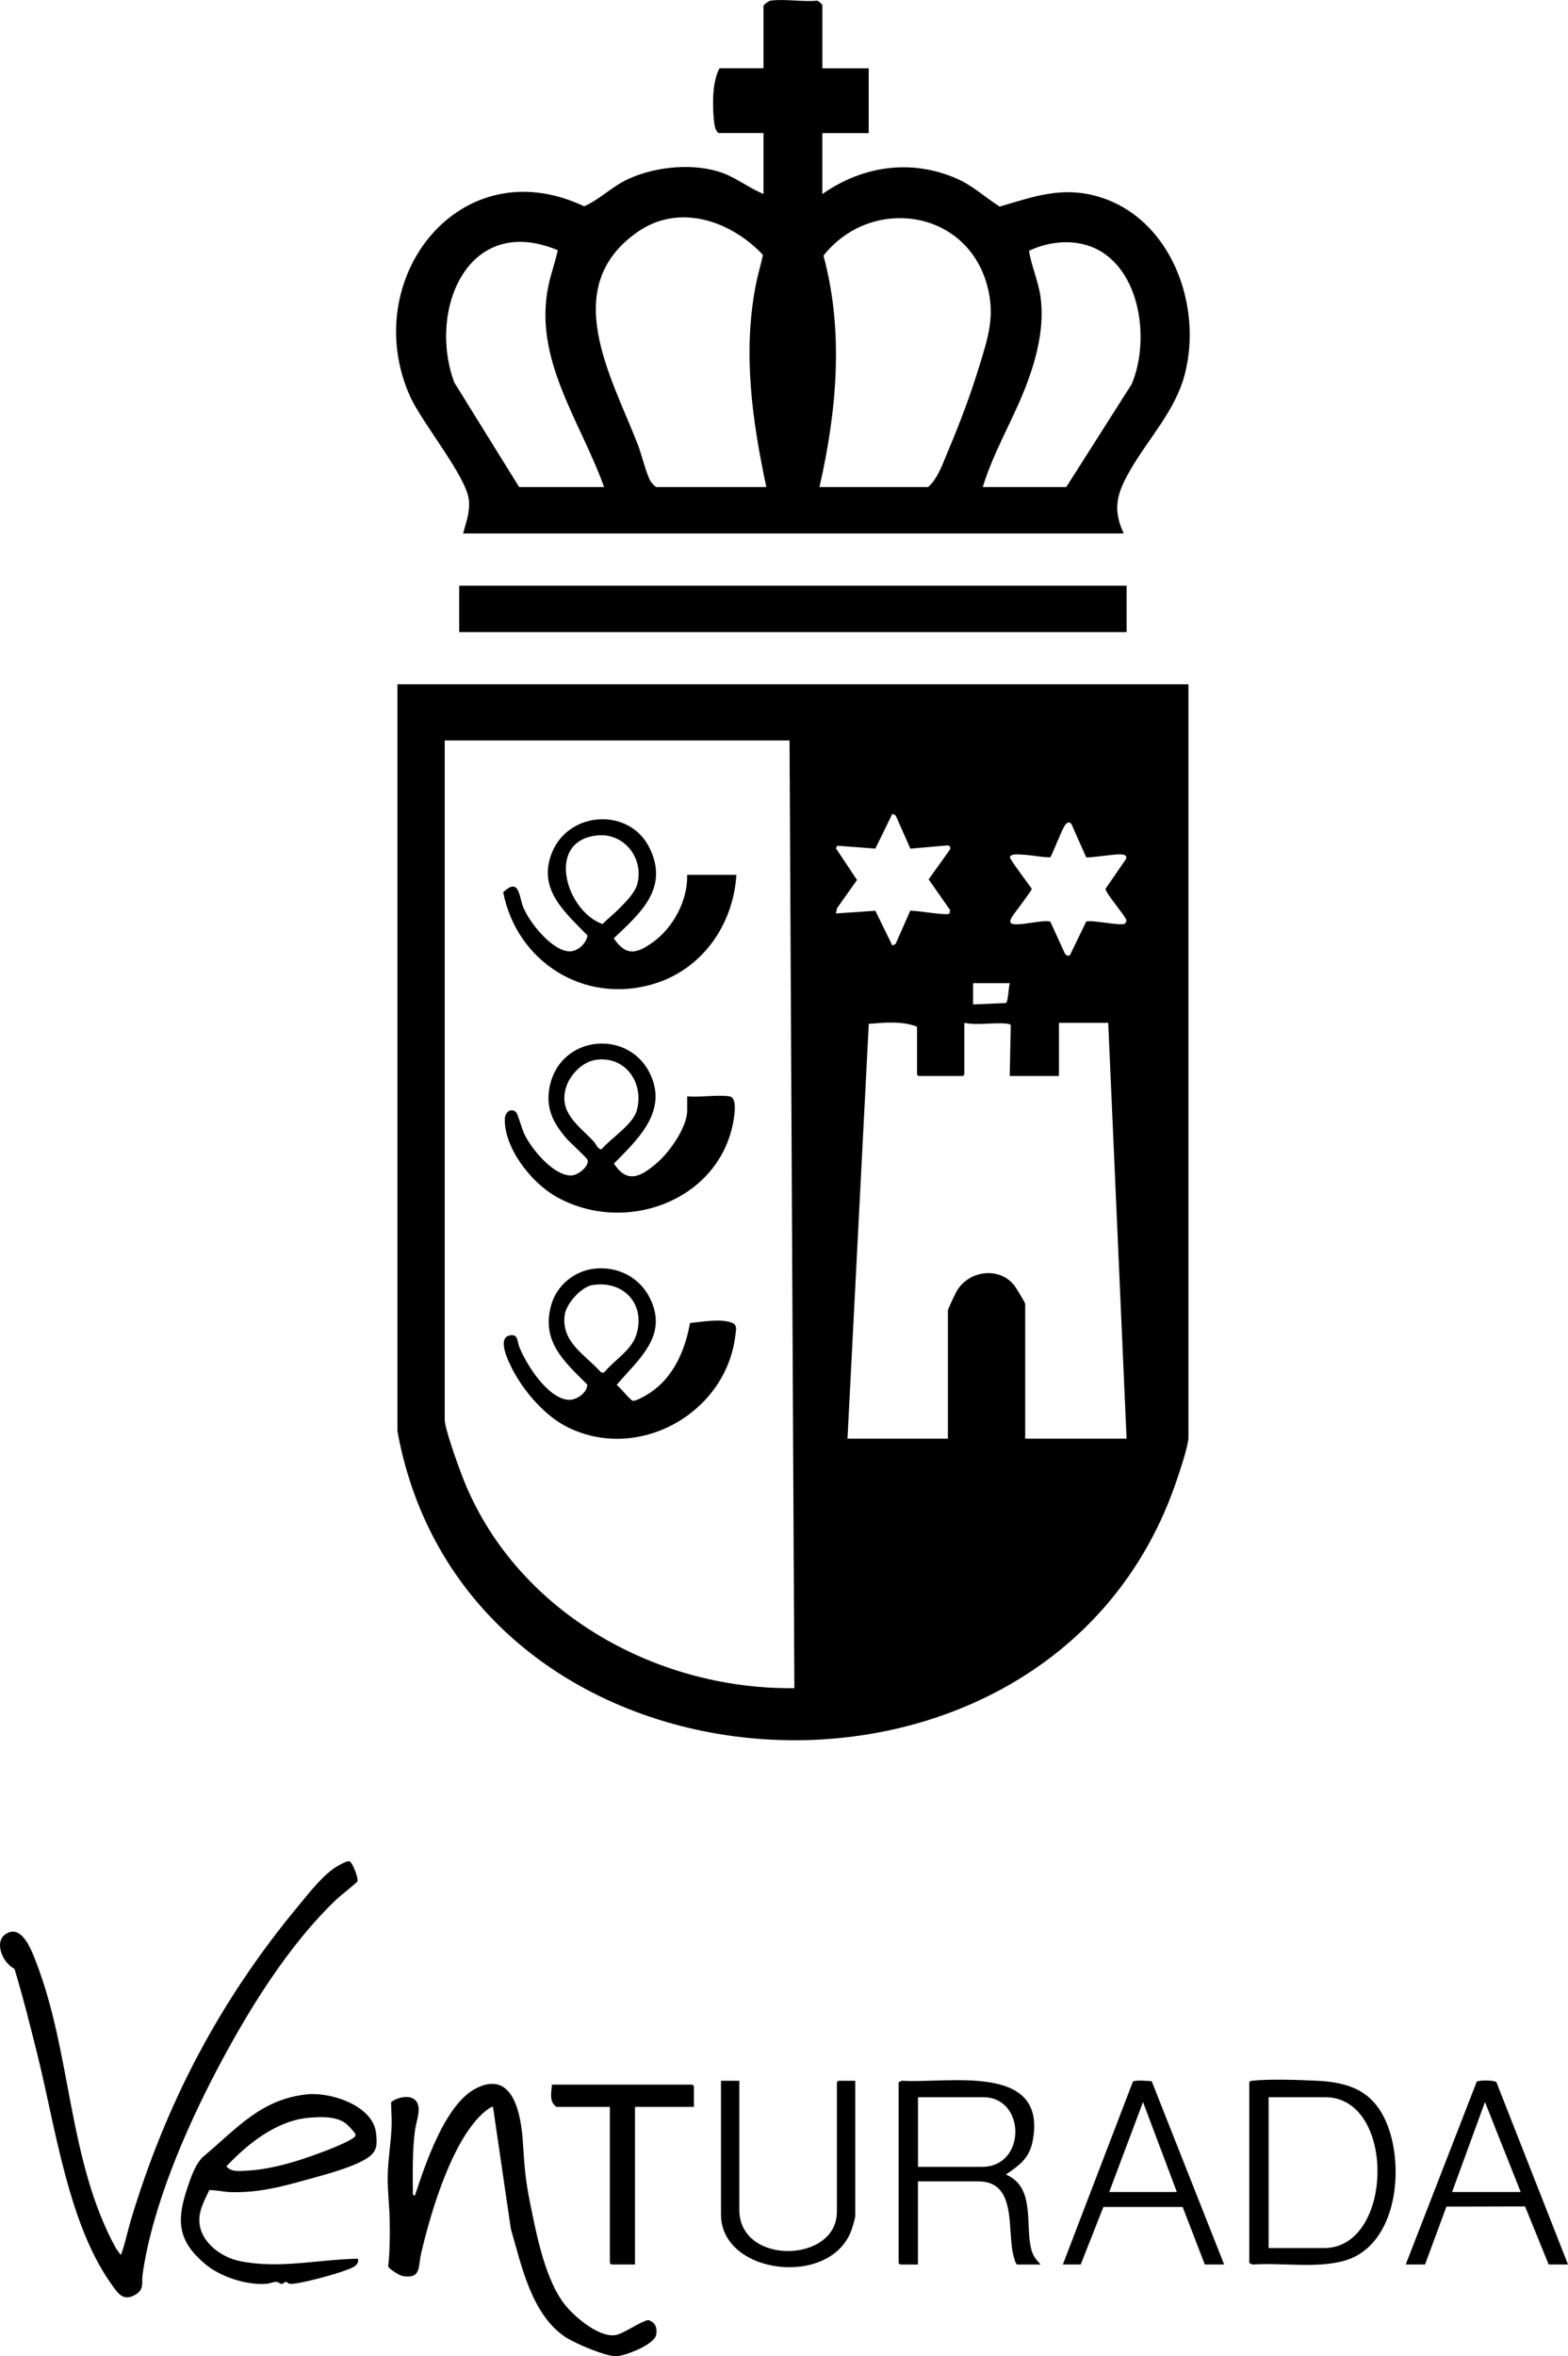
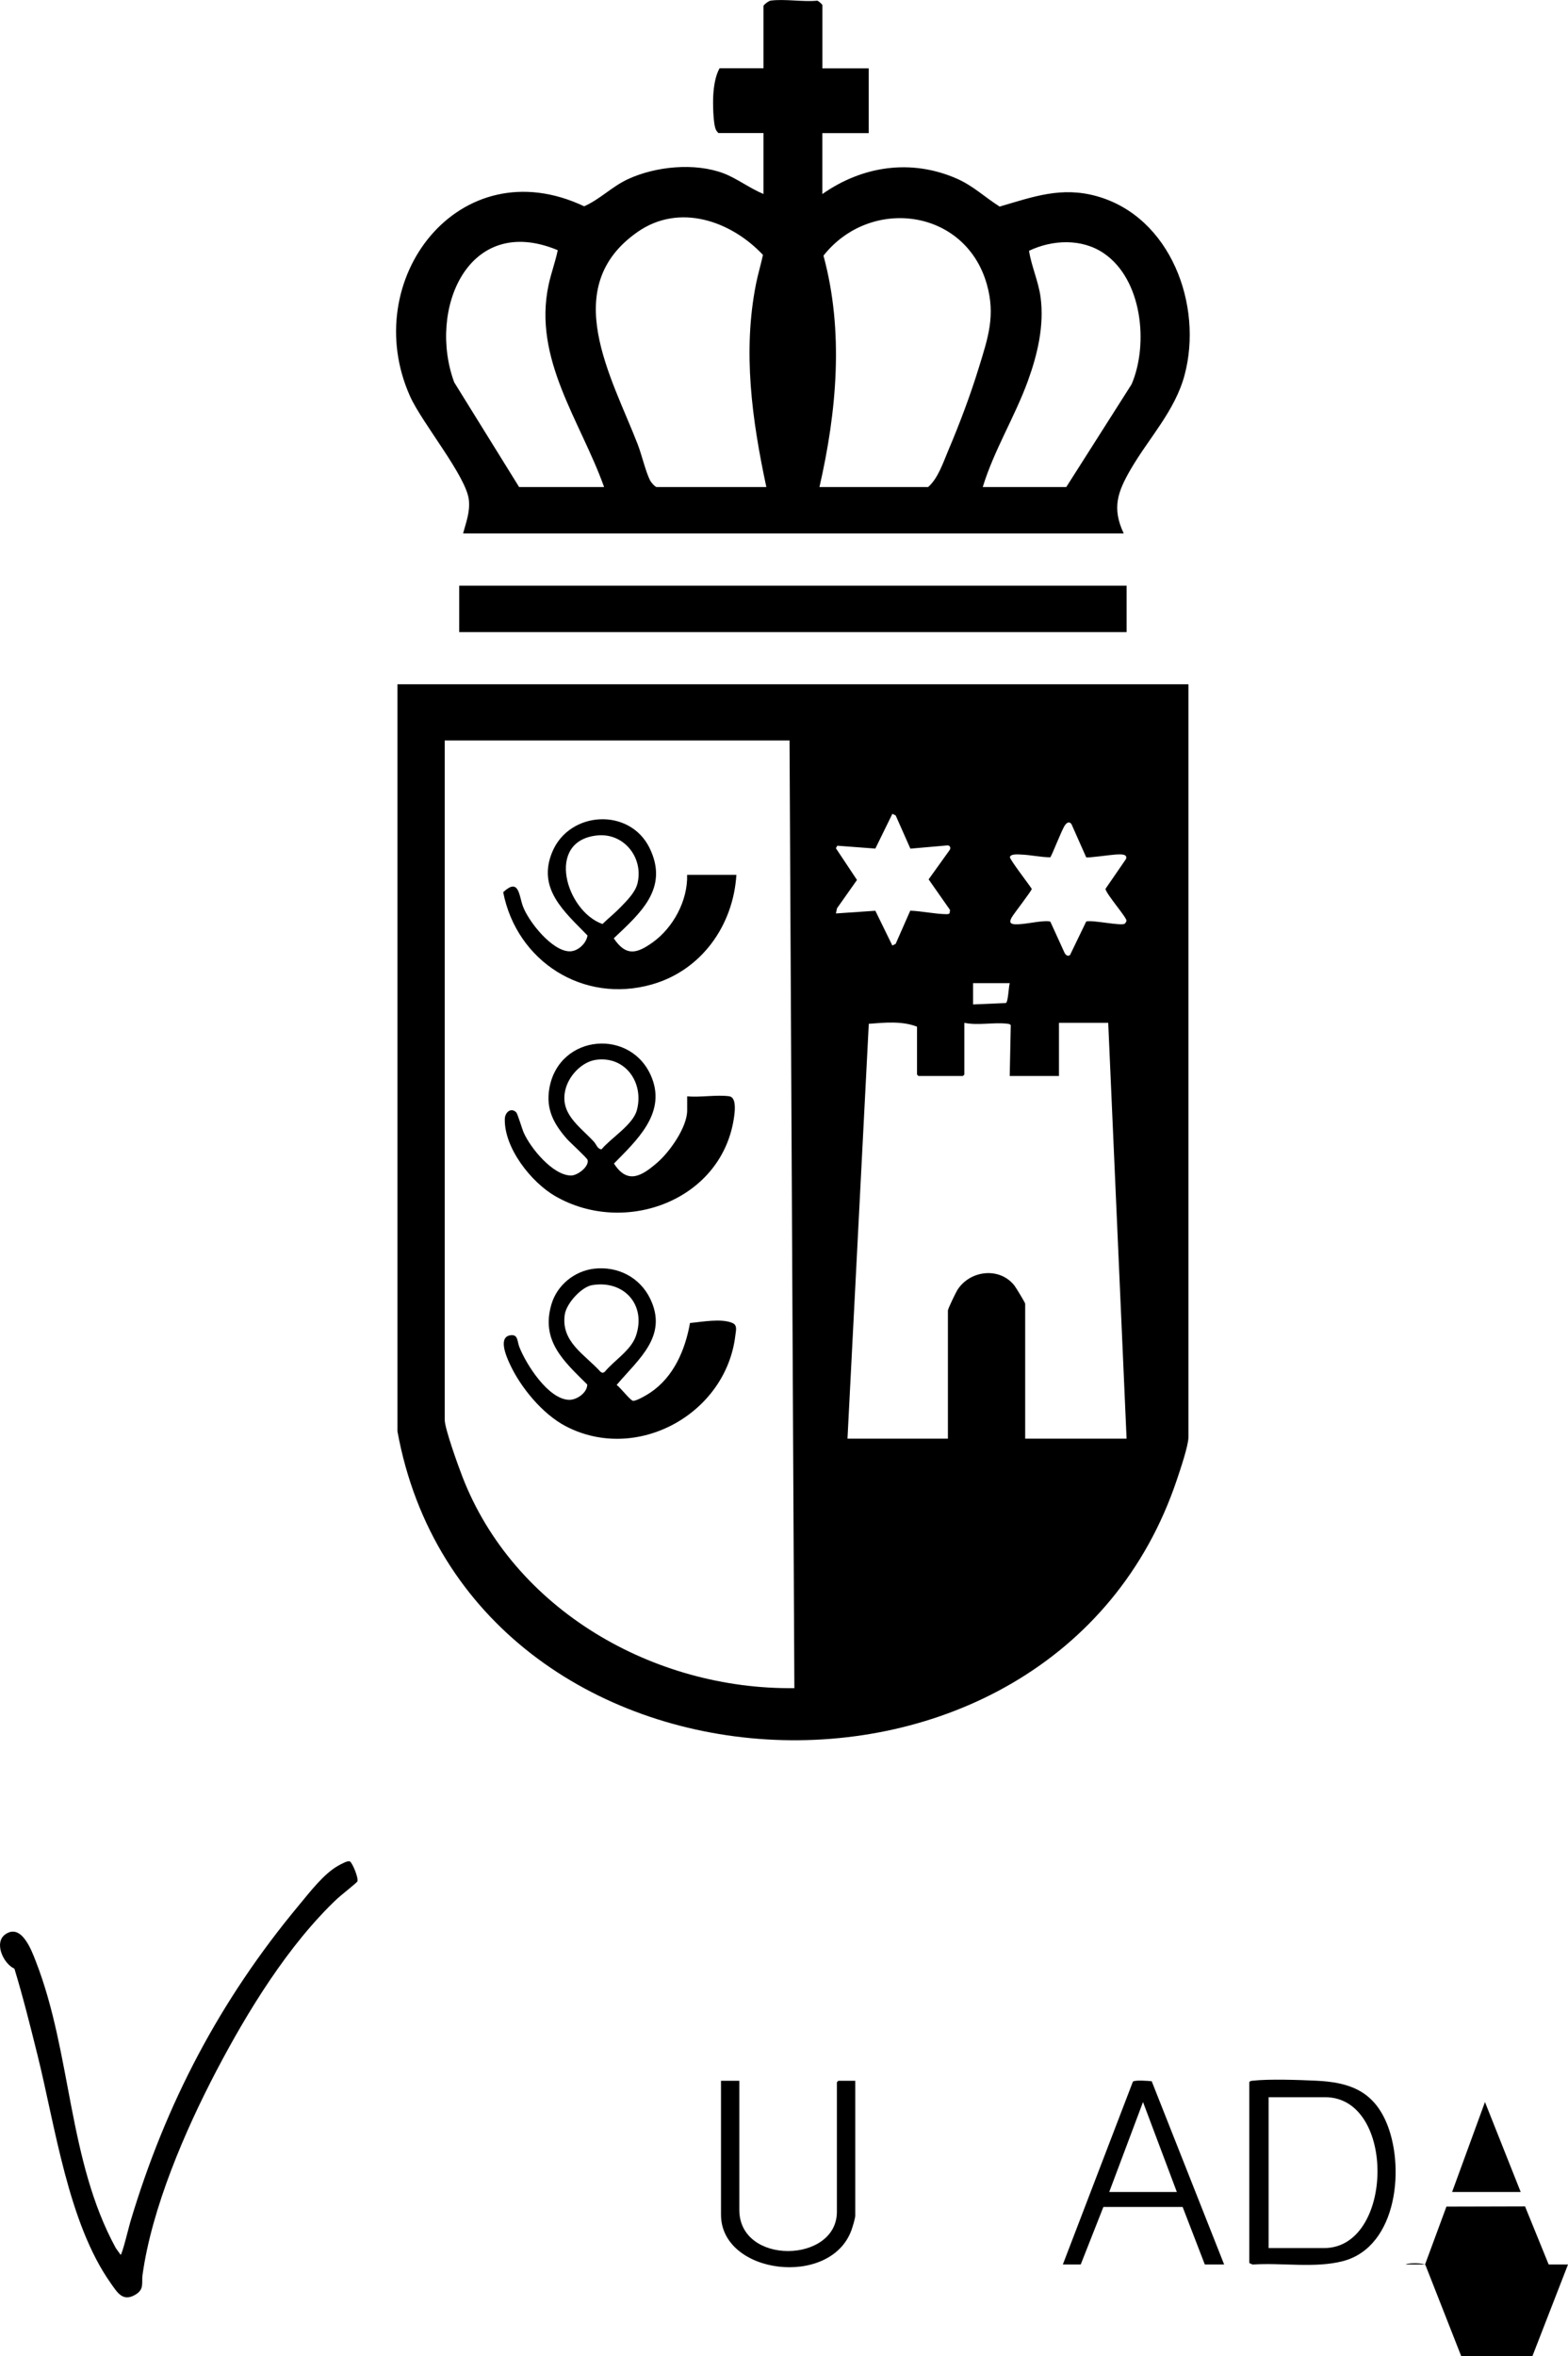
<svg xmlns="http://www.w3.org/2000/svg" id="Layer_1" data-name="Layer 1" viewBox="0 0 389.39 584.76">
  <path d="M295.13,169.84v186.84c0,2.11-2.1,8.27-2.87,10.56-30.89,92.04-176.03,83.83-193.56-12.01v-185.4s196.44,0,196.44,0ZM196.07,183.76h-85.63v168.6c0,2.21,3.39,11.54,4.38,14.1,12.79,33.1,47.57,52.94,82.45,52.5l-1.2-235.2ZM226.08,210.61l-3.65-8.23-.82-.41-4.23,8.63-9.45-.71-.35.62,5.24,7.88-4.97,7.04-.26,1.27,9.79-.67,4.22,8.63.82-.41,3.63-8.24c2.93.11,6.14.84,9.03.87.27,0,.52-.03.73-.21l.12-.83-5.32-7.6,5.22-7.28c.37-.53.09-1.17-.56-1.15l-9.22.81ZM269.74,212.76l-3.65-8.22c-.56-.79-1.17-.37-1.62.26-.82,1.12-3.3,7.73-3.67,7.97-2.38-.03-4.92-.61-7.27-.69-.7-.03-2.58-.21-2.73.64-.1.53,4.81,6.88,5.42,7.88.03.43-4.34,6-4.93,7.01s-.66,1.72.79,1.78c1.98.08,4.86-.61,6.96-.74.45-.03,1.48-.11,1.81.11l3.53,7.74c.28.53.8.92,1.34.53l4.03-8.34c1.65-.42,8.58,1.16,9.56.56.17-.1.42-.57.43-.76.04-.84-4.9-6.42-5.22-7.88l5.09-7.4c.55-1.42-1.64-1.17-2.59-1.13-1.01.04-6.96.89-7.27.69ZM250.76,244h-9.11v5.28l8.16-.35c.58-.38.66-4.06.95-4.93ZM227.73,254.8c-3.72-1.46-8.06-1.02-11.98-.71l-5.29,102.95h24.94v-31.8c0-.44,1.97-4.48,2.35-5.09,3.07-4.87,10.43-5.83,14.16-1.11.38.48,2.68,4.26,2.68,4.52v33.48h25.18l-4.56-103.2h-12.23v13.2h-12.23l.26-12.62c-.25-.29-.5-.31-.85-.35-3.32-.42-7.31.5-10.68-.23v12.84l-.36.36h-11.03l-.36-.36v-11.88Z" />
  <path d="M204.22,16.96h11.51v16.08h-11.51v15.12c9.98-7.01,22.09-8.79,33.43-3.81,4.03,1.78,6.93,4.6,10.6,6.92,8.38-2.45,15.34-5.04,24.15-2.57,18.33,5.14,26.42,27.1,21.76,44.43-2.39,8.88-8.86,15.58-13.37,23.35-3.24,5.59-4.71,9.61-1.73,15.91H115c.76-2.85,1.74-5.22,1.44-8.28-.59-5.86-11.61-19.09-14.59-25.72-13-28.92,12.25-61.83,43.22-47.19,3.89-1.73,6.94-4.9,10.79-6.7,6.88-3.22,16.68-4.2,23.86-1.47,3.29,1.25,6.57,3.77,9.88,5.11v-15.12h-11.15c-.12,0-.56-.6-.65-.79-.72-1.46-.78-6.68-.68-8.46.12-2.21.49-4.88,1.57-6.83h10.91V1.48c0-.27,1.3-1.27,1.79-1.33,3.46-.46,7.94.36,11.52.02.33-.02,1.32.99,1.32,1.07v15.72ZM190.31,120.88c-3.55-16.63-5.92-33.57-2.56-50.45.48-2.41,1.21-4.77,1.72-7.17-7.97-8.46-20.78-12.92-31.13-5.7-19.69,13.72-6.48,35.93.02,52.7,1.01,2.6,1.95,6.71,3.06,8.94.22.45,1.25,1.68,1.68,1.68h27.22ZM203.5,120.88h26.98c2.5-2.2,3.72-6.05,5.03-9.13,2.78-6.54,5.48-13.71,7.57-20.51,2.28-7.4,4.19-12.93,1.98-20.71-5.35-18.82-28.97-21.78-40.56-7.08,5.1,18.8,3.3,38.66-1,57.42ZM128.91,120.88h21.11c-5.86-16.42-17.71-31.77-13.79-50.16.62-2.9,1.68-5.72,2.28-8.63-22.34-9.32-32.33,14.89-25.71,32.8l16.12,25.99ZM244.04,120.88h20.75l16.23-25.52c4.26-9.97,2.64-26.03-6.92-32.51-5.47-3.72-12.76-3.37-18.56-.61.62,3.91,2.34,7.58,2.87,11.51.94,7.04-.76,14.22-3.15,20.79-3.26,8.97-8.41,17.18-11.21,26.34Z" />
  <rect x="114.04" y="145.36" width="165.74" height="11.52" />
  <path d="M86.89,461.96c.63.37,2.22,4.17,1.85,4.99-.13.29-4.24,3.56-4.93,4.2-12.18,11.46-22.36,28.07-30.1,42.84-7.76,14.81-16,33.95-18.31,50.56-.29,2.07.51,3.57-1.78,4.94-3.12,1.86-4.48-.53-6.12-2.85-10.58-14.94-13.78-38.94-18.2-56.67-1.78-7.16-3.58-14.36-5.72-21.39-2.77-1.22-5.15-6.5-2.26-8.52,4.03-2.81,6.52,3.98,7.6,6.77,8.91,22.9,7.9,49.24,19.84,71.1l1.2,1.67c.41-.2,2.07-7.04,2.4-8.16,8.8-29.43,22.24-55.02,41.86-78.59,2.65-3.19,6.26-7.91,9.82-9.85.56-.31,2.34-1.33,2.84-1.03Z" />
-   <path d="M122.43,522.88c-.2-.24-1.67.87-1.92,1.08-8.17,6.7-13.61,25.26-15.95,35.4-.75,3.25.08,6.25-4.54,5.51-.79-.13-3.33-1.69-3.62-2.39.42-3.7.43-7.43.38-11.17s-.53-7.39-.5-11.04c.03-4.27.87-8.66.98-12.94.05-1.9-.15-3.77-.13-5.65,2.08-1.53,6.23-2.19,6.78,1.14.29,1.74-.63,4.14-.87,5.98-.68,5.28-.52,10.49-.51,15.81l.48.36c2.57-7.76,7.51-22.76,15.19-26.68,9.45-4.82,11.26,6.96,11.67,13.61.35,5.64.62,9.21,1.76,14.8,1.61,7.92,3.84,19.78,9.16,25.88,2.45,2.81,8.17,7.67,12.18,6.91,1.73-.33,5.21-2.74,7.14-3.43.4-.14.67-.36,1.12-.19,1.61.61,1.99,1.93,1.73,3.53-.4,2.48-7.55,5.19-9.77,5.36-2.54.2-10.41-3.2-12.7-4.7-8.48-5.56-10.98-17.79-13.63-26.92l-4.43-30.25Z" />
-   <path d="M51.95,543.56c-.98,2.19-2.24,4.34-2.43,6.8-.42,5.57,5.05,9.8,10.07,10.8,9.67,2,19.53-.42,29.27-.6.54,1.88-2.1,2.51-3.54,3.06-2.22.84-11.42,3.4-13.36,3.18-.37-.04-.65-.48-.97-.48s-.61.45-.98.49c-.49.06-.82-.48-1.41-.5-.64-.03-1.66.43-2.42.49-4.93.38-11.45-1.73-15.23-4.91-6.6-5.56-7.22-10.43-4.56-18.49.87-2.63,2.13-6.54,4.21-8.27,8.1-6.77,14.17-14.17,25.66-15.36,5.86-.61,16.45,2.78,17.14,9.72.25,2.46.35,4.18-1.69,5.74-3.21,2.45-11,4.47-15.04,5.59-6.87,1.9-12.61,3.49-19.85,3.2-.79-.03-4.53-.66-4.87-.45ZM76.57,525.59c-7.93.74-15.09,6.46-20.34,12.05,1.16,1.46,3.21,1.16,4.91,1.08,5.08-.23,10.58-1.69,15.36-3.35,2.94-1.02,8.48-3.03,10.99-4.6.42-.26.94-.62.76-1.15-.15-.45-1.95-2.32-2.41-2.65-2.47-1.83-6.32-1.64-9.28-1.37Z" />
-   <path d="M223.17,516.76l.83-.37c11.49.75,36.36-4.64,32.41,15.15-.83,4.14-3.35,5.9-6.61,8.14,7.45,3.11,4.67,12.6,6.35,18.73.42,1.54,1.24,2.46,2.28,3.6h-5.88c-.44-.44-.54-1.11-.72-1.68-1.97-6.2,1.13-18.96-8.88-18.96h-14.99v20.64h-4.44l-.36-.36v-44.88ZM227.97,537.76h15.95c10.95,0,10.9-17.28.24-17.28h-16.19v17.28Z" />
  <path d="M310.24,516.76c.21-.34.48-.33.83-.37,4.02-.47,11.63-.2,15.85,0,7.87.37,13.77,2.37,17.18,9.93,4.93,10.92,3.08,31.26-10.59,34.84-6.96,1.82-15.26.34-22.44.85l-.83-.37v-44.88ZM315.04,557.92h13.79c17.32,0,17.93-37.44.24-37.44h-14.03v37.44Z" />
  <path d="M183.6,516.4v32.04c0,13.82,24.23,13.28,24.23.48v-32.16l.36-.36h4.2v33.48c0,.66-.68,2.86-.95,3.61-5.23,14.36-32.39,10.99-32.39-3.85v-33.24h4.56Z" />
  <path d="M304,562h-4.8l-5.51-14.28h-19.68s-5.63,14.28-5.63,14.28h-4.44l17.39-45.36c.4-.48,3.85-.22,4.68-.12l17.99,45.48ZM292.25,544l-8.4-22.32-8.39,22.32h16.79Z" />
-   <path d="M389.39,562h-4.8l-5.87-14.42-19.52.05-5.31,14.37h-4.8l17.63-45.36c.47-.42,4.49-.43,4.9.14l17.77,45.22ZM377.64,544l-8.87-22.32-8.16,22.32h17.03Z" />
-   <path d="M172.32,522.88h-14.63v39.12h-5.88l-.36-.36v-38.76h-13.31c-.07,0-.71-.7-.81-.87-.85-1.52-.33-3.05-.27-4.65h34.9l.36.36v5.16Z" />
+   <path d="M389.39,562h-4.8l-5.87-14.42-19.52.05-5.31,14.37h-4.8c.47-.42,4.49-.43,4.9.14l17.77,45.22ZM377.64,544l-8.87-22.32-8.16,22.32h17.03Z" />
  <path d="M170.64,272.08c3.25.32,7.3-.43,10.44-.01,1.74.23,1.44,3.34,1.28,4.66-2.58,21.03-27.04,30.21-44.5,20.11-5.96-3.45-12.66-11.93-12.5-19.12.04-1.7,1.55-2.93,2.83-1.67.36.36,1.46,4.14,1.88,5.08,1.71,3.83,7.18,10.53,11.7,10.61,1.65.03,4.59-2.23,4.14-3.88-.14-.51-4.37-4.35-5.13-5.21-3.28-3.75-5.25-7.38-4.36-12.53,2.36-13.64,20.75-15.11,25.54-2.41,3.32,8.79-3.96,15.41-9.49,21.06,3.42,5.31,6.96,3.04,10.75-.23,3.08-2.65,7.43-8.78,7.43-12.96v-3.48ZM148.04,263.02c-3.43.47-6.52,3.7-7.49,6.91-1.89,6.32,3.3,9.47,6.95,13.43.61.67.85,1.8,1.88,1.88,2.36-2.83,7.8-6.09,8.77-9.7,1.84-6.77-2.81-13.52-10.12-12.52Z" />
  <path d="M147.56,314.86c5.81-.66,11.27,2.1,13.86,7.36,4.59,9.35-2.81,15.02-8.28,21.49.86.58,3.29,3.73,4.01,3.93s3.6-1.51,4.36-2.03c5.79-3.88,8.66-10.6,9.84-17.27,2.96-.27,7.79-1.21,10.57.01,1.26.56.83,1.89.69,3.09-2.31,19.51-24.49,31.71-42.11,22.52-5.78-3.02-11.26-9.66-13.95-15.56-.83-1.81-2.97-6.72.35-7.03,1.78-.17,1.52,1.52,2.07,2.92,1.69,4.32,7.18,12.96,12.33,13.12,1.95.06,4.57-1.8,4.53-3.81-5.83-5.79-11.58-10.82-8.88-19.93,1.4-4.73,5.71-8.25,10.62-8.81ZM147.08,318.93c-2.72.46-6.43,4.57-6.83,7.33-.98,6.8,5,9.89,8.92,14.23l.49.23.49-.23c2.39-2.9,6.56-5.34,7.79-9,2.6-7.7-3.04-13.86-10.87-12.55Z" />
  <path d="M170.64,217.12h12.23c-.78,12.56-8.66,23.67-20.92,27.18-17.09,4.9-33.63-5.7-36.99-22.87,3.95-3.71,3.9.82,4.9,3.5,1.41,3.79,7.25,11.18,11.64,11.17,2.03,0,4.11-1.97,4.4-3.93-5.75-5.93-12.61-11.61-8.72-20.81,4.3-10.15,19.23-10.96,24.14-.89s-2.43,16.25-8.9,22.4c3.04,4.52,5.69,3.84,9.66,1.01,5.13-3.68,8.73-10.38,8.56-16.76ZM148.28,207.34c-12.98,1.36-7.65,18.85,1.34,21.98,1.46-1.43,3.06-2.69,4.48-4.16,1.57-1.63,3.65-3.67,4.2-5.88,1.59-6.38-3.34-12.64-10.02-11.94Z" />
</svg>